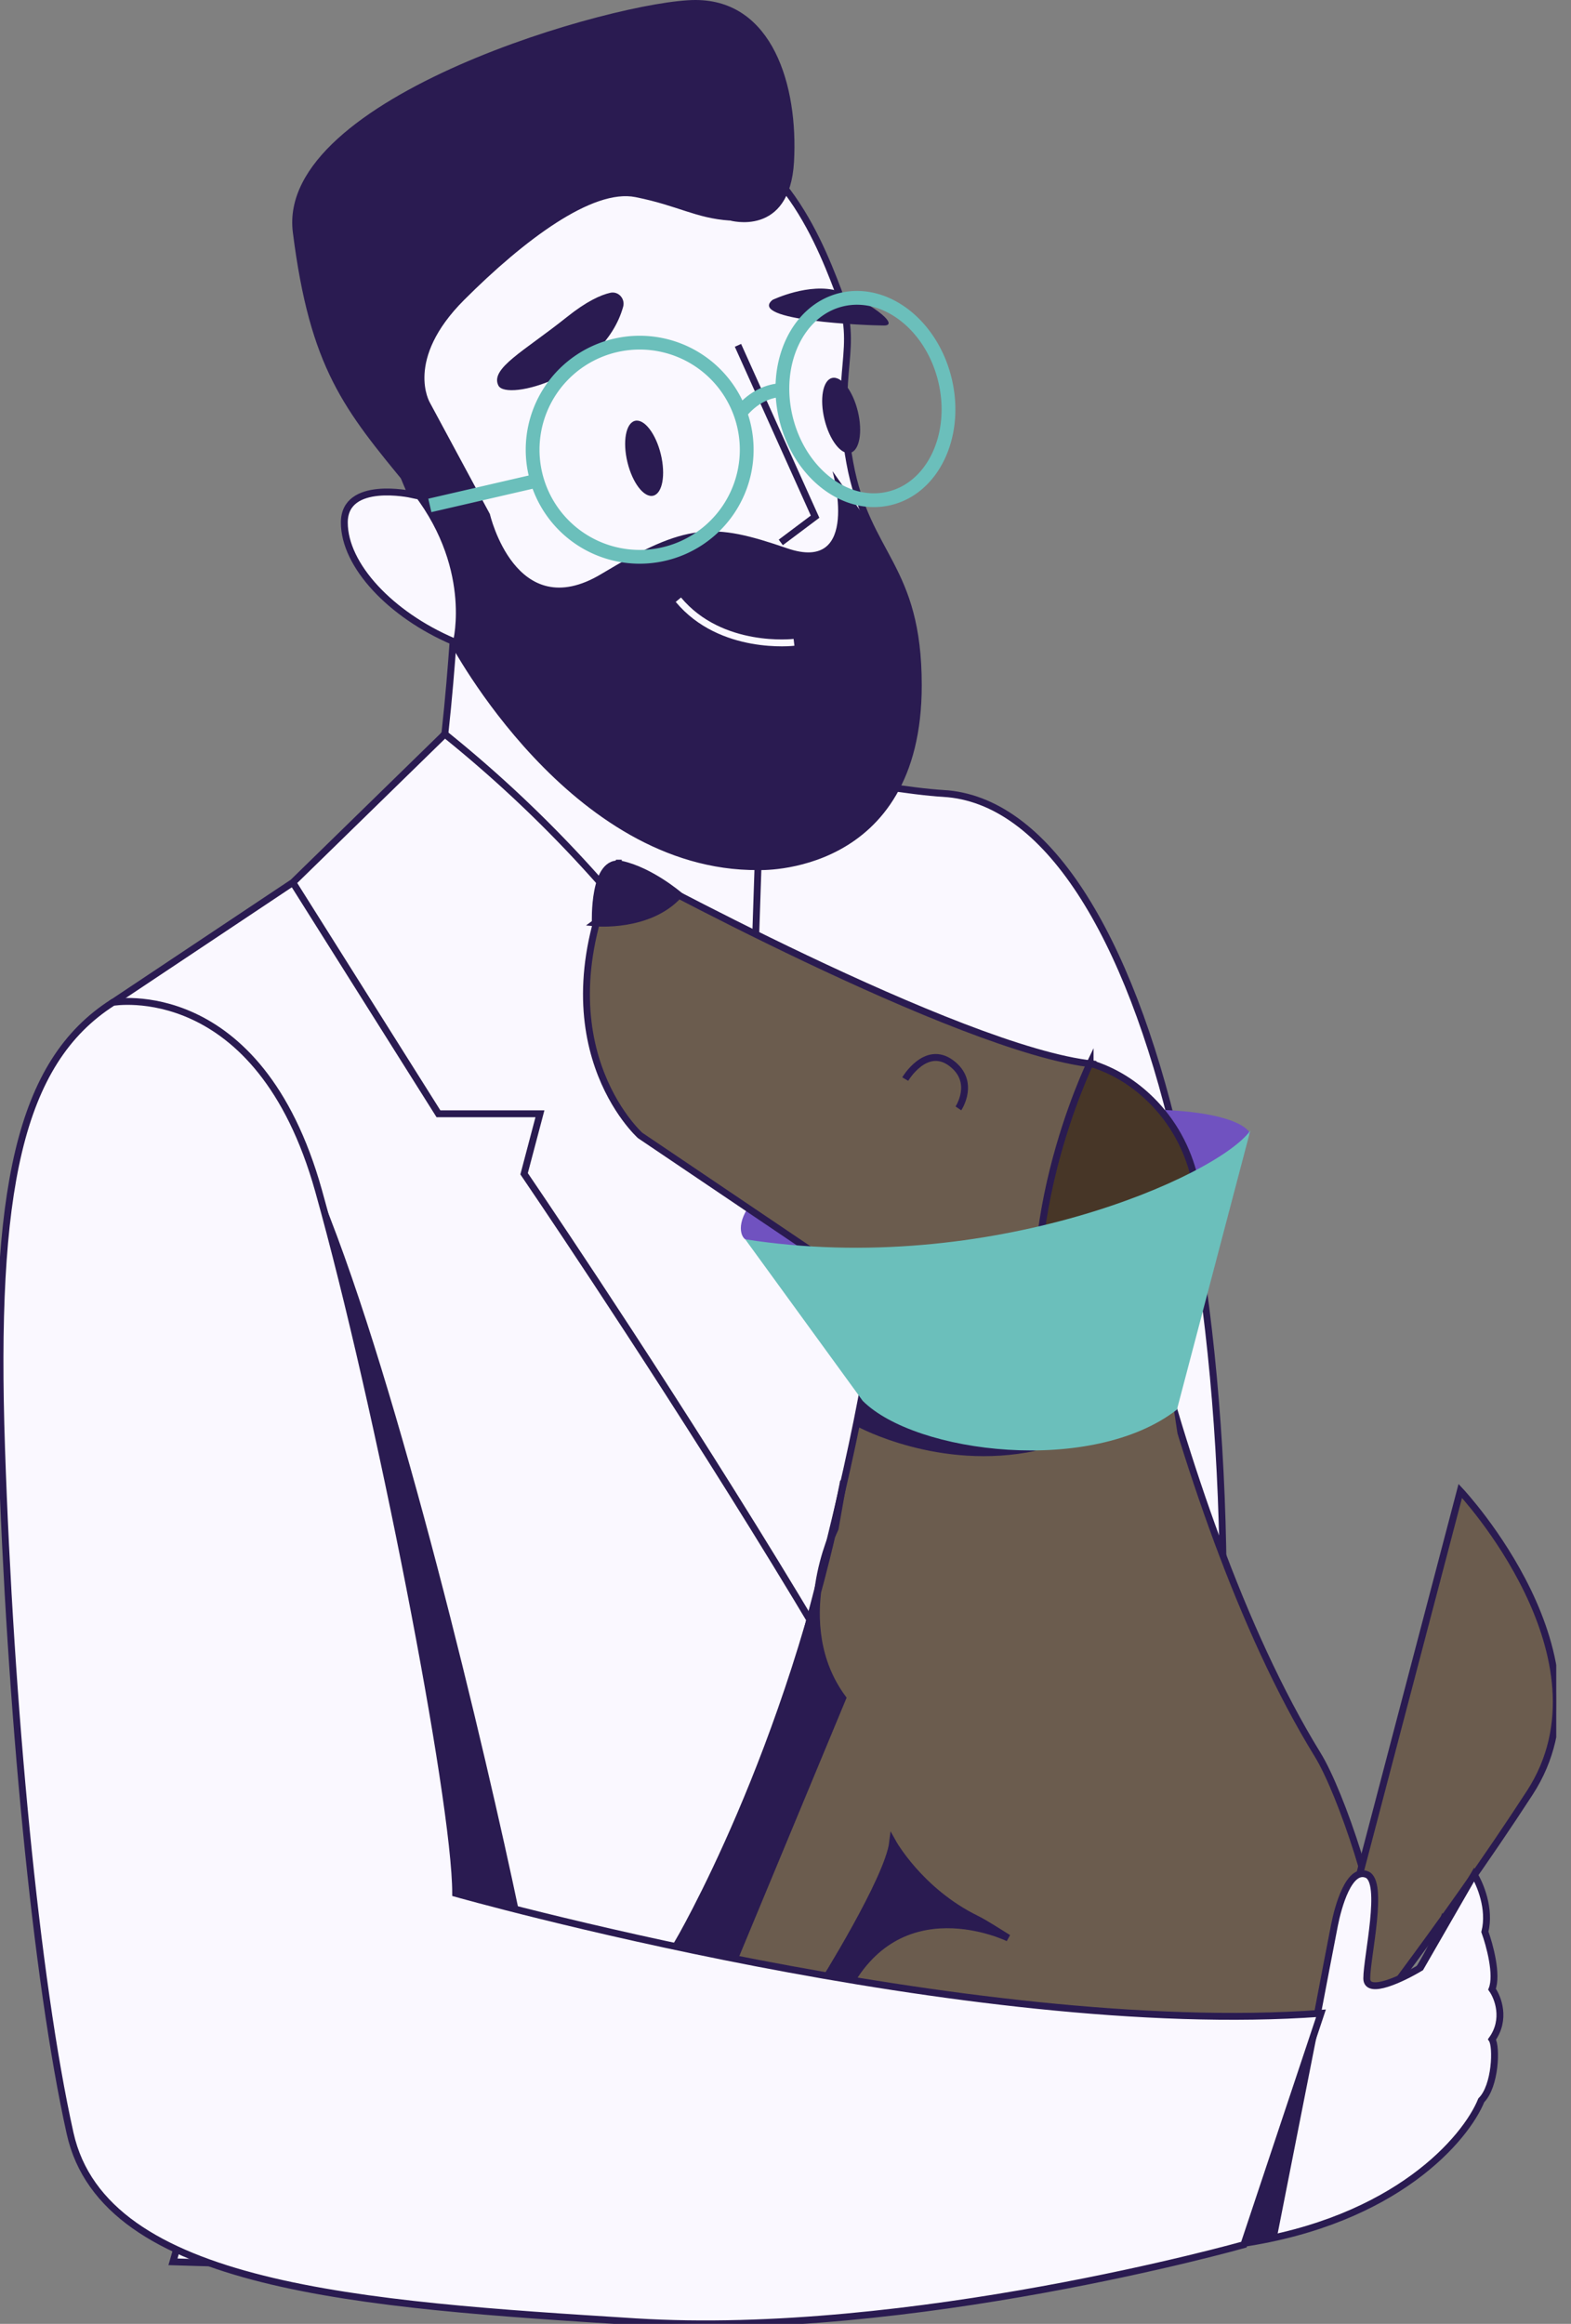
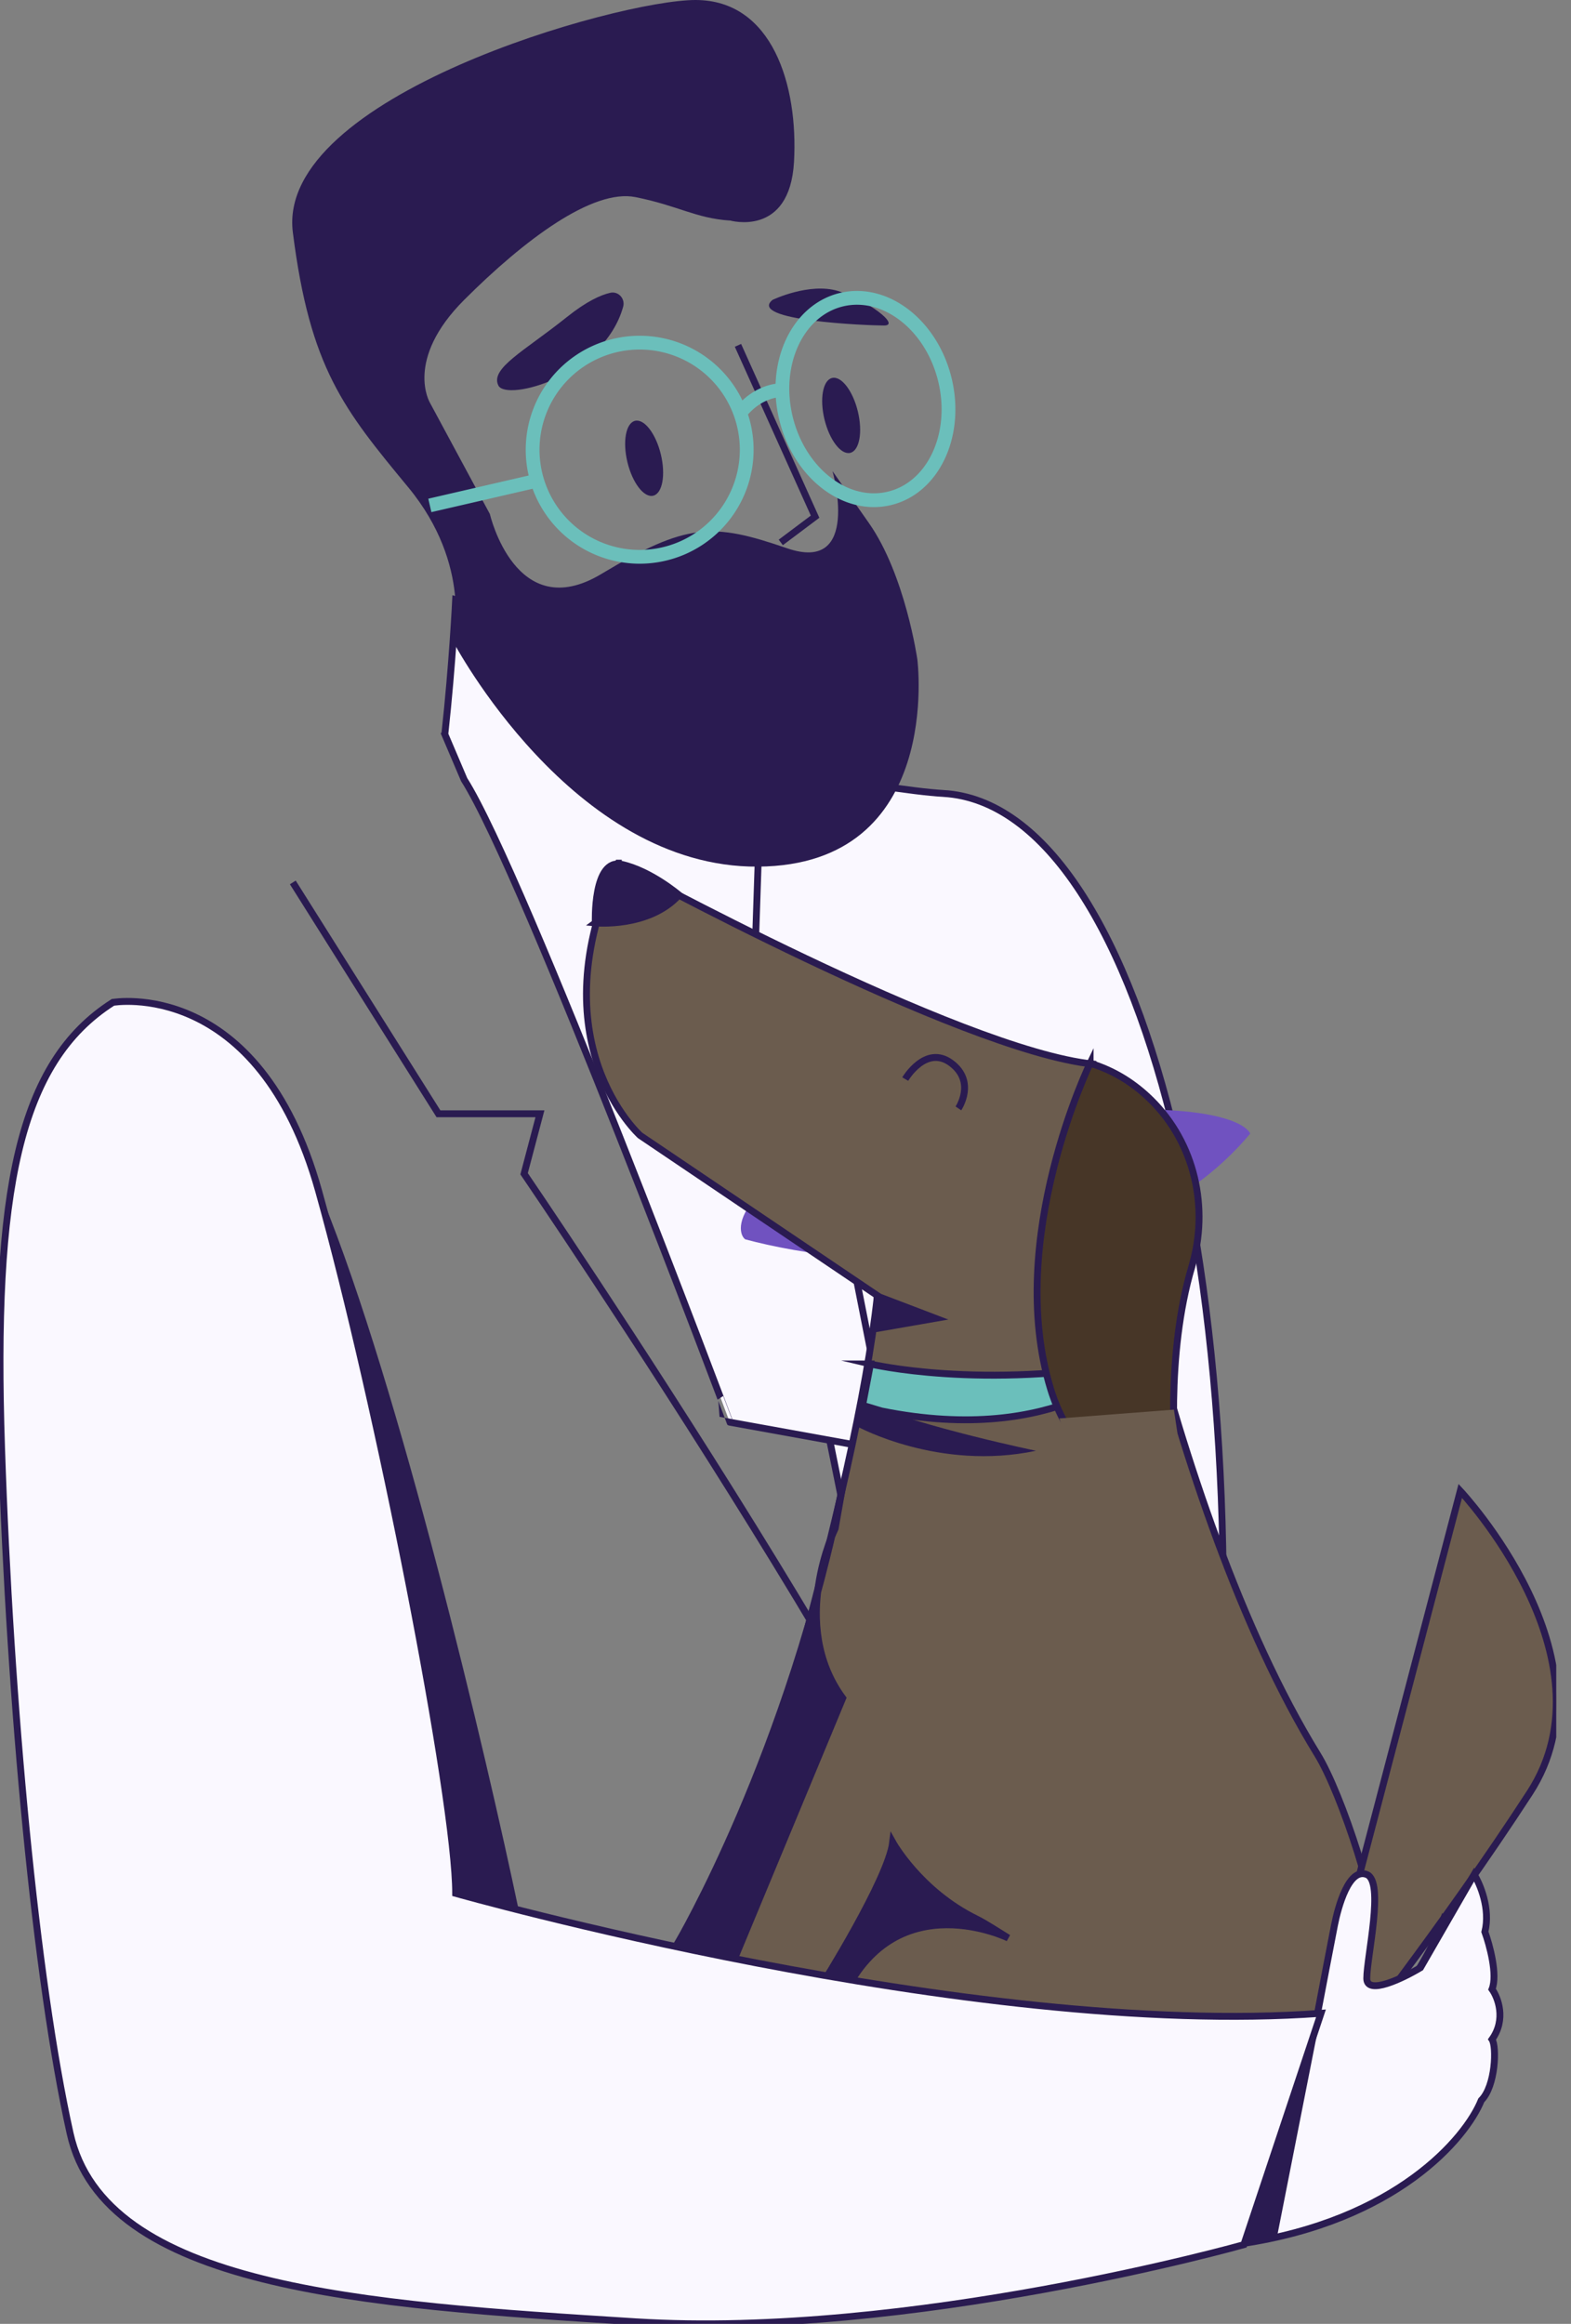
<svg xmlns="http://www.w3.org/2000/svg" width="94" height="139" fill="none">
  <rect width="100%" height="100%" fill="#808080" stroke="none" />
  <g clip-path="url(#a)">
    <path fill="#FAF8FF" stroke="#2A1B51" stroke-miterlimit="10" stroke-width=".412" d="M56.443 47.46C52.782 47.248 41.332 45 41.332 45l18.02 89.175 12.203-1.346.527-18.121c4.041-34.984-3.339-66.546-15.639-67.249z" />
    <path fill="#FAF8FF" stroke="#2A1B51" stroke-miterlimit="10" stroke-width=".412" d="M26.617 43.907c.467-4.254.646-8.038.646-8.038l18.454 5.126-.513 15.374 3.075 5.125 5 25.313-9.615-1.74S31.361 52.27 27.773 46.635l-1.16-2.723.004-.004z" />
-     <path fill="#FAF8FF" stroke="#2A1B51" stroke-miterlimit="10" stroke-width=".412" d="m17.526 52.782 9.091-8.874.27.22a75.778 75.778 0 0 1 26.639 44.414l9.348 48.229c-2.417 0-36.023-.988-52.524-1.483 8.715-29.721-3.588-75.332-3.588-75.332l10.764-7.174z" />
    <path stroke="#2A1B51" stroke-miterlimit="10" stroke-width=".412" d="m17.52 52.782 8.715 13.838h6.072l-.948 3.587s27.218 39.889 28.24 49.624" />
-     <path fill="#FAF8FF" stroke="#2A1B51" stroke-miterlimit="10" stroke-width=".412" d="M45.356 51.837s9.59.428 9.59-10.845c0-7.174-3.075-7.687-4.1-13.326-1.027-5.639.664-6.689-.693-10.262-1.356-3.573-4.013-9.95-10.63-10.093-6.618-.144-22.158 6.232-14.901 22.263 0 0-4.02-.882-4.02 1.68 0 2.56 2.769 5.508 6.511 7.11 0 0 7.12 13.553 18.247 13.473h-.004z" />
    <path stroke="#2A1B51" stroke-miterlimit="10" stroke-width=".412" d="m46.718 32.444 2.052-1.539-4.614-10.248" />
    <path fill="#2A1B51" d="M43.664 13.185s3.588 1.047 3.845-3.506C47.765 5.122 46.226 0 41.612 0c-4.614 0-25.117 5.765-24.09 13.898 1.026 8.133 3.054 10.589 6.909 15.254 3.855 4.666 2.677 9.212 2.677 9.212s7.12 13.553 18.247 13.473c11.126-.081 9.534-12.395 9.534-12.395s-.724-5.062-2.9-8.16l-2.175-3.1s1.743 6.149-2.716 4.613c-4.46-1.535-6-1.538-11.123 1.54-5.124 3.077-6.663-3.588-6.663-3.588l-3.588-6.66s-1.54-2.562 2.049-6.149c3.588-3.587 7.689-6.66 10.25-6.148 2.563.513 3.589 1.261 5.641 1.402v-.007z" />
    <path fill="#2A1B51" d="M37.286 18.35c.133-.482-.282-.946-.77-.837-.562.127-1.406.499-2.593 1.448-2.562 2.048-4.615 3.074-4.102 4.1.482.965 6.301-.57 7.465-4.712zm8.943-.415s2.2-1.054 3.922-.527 3.77 2.062 2.744 2.062c-1.026 0-8.223-.292-6.663-1.539l-.003.004z" />
-     <path stroke="#FAF8FF" stroke-miterlimit="10" stroke-width=".412" d="M47.509 38.42s-4.357.523-6.92-2.55" />
    <path fill="#2A1B51" d="M39.086 29.65c.55-.134.753-1.245.453-2.481-.301-1.237-.991-2.131-1.542-1.998-.55.134-.753 1.245-.453 2.482.301 1.237.991 2.131 1.542 1.997zm11.789-2.563c.55-.134.753-1.245.453-2.482-.301-1.237-.991-2.131-1.542-1.997-.55.133-.753 1.245-.453 2.481.301 1.237.991 2.131 1.542 1.998z" />
    <path stroke="#6BBFBB" stroke-miterlimit="10" stroke-width=".825" d="M38.274 33.305a6.405 6.405 0 1 0 0-12.81 6.405 6.405 0 1 0 0 12.81zm14.954-3.498c2.625-.637 4.106-3.814 3.309-7.095-.798-3.28-3.572-5.422-6.198-4.785-2.625.638-4.106 3.815-3.309 7.095.798 3.28 3.572 5.423 6.198 4.785zm-6.419-6.469s-1.367-.078-2.516 1.36m-12.151 4.05-6.423 1.483" />
    <path fill="#7052C0" d="M54.776 67.804c14.936-2.635 19.504-1.054 20.032 0-7.873 9.415-23.487 8.139-30.223 6.324-.82-.644-.229-4.486 10.191-6.324z" />
    <path fill="#6B5C4E" stroke="#2A1B51" stroke-miterlimit="10" stroke-width=".412" d="M36.996 51.63s20.456 11.203 28.423 12.018c0 0 4.158 26.257 13.432 41.325 1.38 2.245 3.792 9.363 3.588 12.015-.27 3.528-1.012 8.987-7.549 9.626l-34.095-10.356c2.73-3.963 4.899-9.177 6.67-15.669 2.502-9.17 4.382-17.116 5.032-23.096l-14.194-9.577s-6.255-5.6-1.31-16.287h.003z" />
    <path fill="#2A1B51" stroke="#2A1B51" stroke-miterlimit="10" stroke-width=".412" d="M50.46 88.672c-3.191 16.193-9.92 27.579-9.92 27.579l3.362 1.015 6.52-15.693c-3.259-4.434-.45-10.153-.45-10.153l.484-2.744.004-.004z" />
    <path fill="#2A1B51" d="M51.316 85.335s4.874 2.67 10.673 1.44c0 0-6.639-1.37-10.343-2.898l-.334 1.458h.004z" />
    <path fill="#2A1B51" stroke="#2A1B51" stroke-miterlimit="10" stroke-width=".412" d="M35.617 55.202s3.22.31 5.008-1.669c0 0-1.684-1.44-3.42-1.83-1.735-.39-1.584 3.496-1.584 3.496l-.004.003z" />
    <path fill="#6BBFBB" stroke="#2A1B51" stroke-miterlimit="10" stroke-width=".412" d="M52.08 81.586s6.6 1.578 15.938-.109c0 0-4.657 5.06-15.273 2.92l-1.132-.341.471-2.47h-.003z" />
    <path fill="#473627" stroke="#2A1B51" stroke-miterlimit="10" stroke-width=".412" d="M65.227 63.595S60.12 74.117 62.865 83.09c.872 2.852 2.913 5.227 5.651 6.415 1.156.502 2.123.646 1.979-.355-.25-1.732-.745-8.137.815-13.382 1.05-3.523.183-7.391-2.435-9.974-.963-.948-2.162-1.75-3.648-2.195v-.004z" />
    <path fill="#6B5C4E" stroke="#2A1B51" stroke-miterlimit="10" stroke-width=".412" d="m79.043 120.902 8.332-31.724s9.387 9.995 4.161 18.051c-5.229 8.055-11.456 15.932-11.456 15.932l-1.037-2.259z" />
    <path stroke="#2A1B51" stroke-miterlimit="10" stroke-width=".412" d="M54.164 64.544s1.223-2.08 2.741-.963c1.515 1.12.44 2.716.44 2.716" />
    <path fill="#2A1B51" stroke="#2A1B51" stroke-miterlimit="10" stroke-width=".412" d="m52.486 77.525 3.483 1.328-3.535.615.052-1.943zm-3.381 41.311s4.045-6.429 4.309-8.642c0 0 1.617 2.919 5 4.581.535.26 1.347.798 1.916 1.145 0 0-6.607-3.225-9.805 3.345l-1.416-.429h-.004z" />
    <path fill="#6B5C4E" d="m71.294 91.342-1.054-7.026-6.853.527 1.23 4.04 6.677 2.46z" />
-     <path fill="#6BBFBB" d="m51.618 83.789-7.028-9.662c14.584 2.284 28.231-3.747 30.222-6.499L70.42 84.316c-5.06 3.934-15.639 2.635-18.802-.527z" />
    <path fill="#FAF8FF" stroke="#2A1B51" stroke-miterlimit="10" stroke-width=".412" d="M74.874 132.931s12.141-1.866 12.32-9.767c.18-7.901-.79-8.435-.79-8.435s-2.193 6.155-6.059 6.858c-3.865.703-5.974 0-5.974 0l.503 11.344z" />
    <path fill="#FAF8FF" stroke="#2A1B51" stroke-width=".412" d="M79.853 115.123c-.171.857-.785 4.073-1.07 5.574l-4.498 13.506c9.251-1.372 13.42-6.289 14.347-8.576.857-.857.928-3.215.643-3.644.856-1.201.357-2.501 0-3.001.343-.858-.143-2.644-.428-3.431.342-1.372-.286-2.858-.643-3.43l-3.212 5.574c-1.07.643-3.212 1.672-3.212.643 0-1.286 1.07-5.788 0-6.217-1.07-.428-1.713 1.93-1.927 3.002z" />
    <path fill="#2A1B51" d="m74.64 134.203 4.393-13.701-2.635 13.35-1.757.351z" />
    <path fill="#FAF8FF" stroke="#2A1B51" stroke-miterlimit="10" stroke-width=".412" d="M6.76 59.956s8.715-1.54 12.303 11.273c3.588 12.813 8.202 36.386 8.202 42.021 0 0 30.757 8.713 51.775 7.174l-4.614 13.838s-19.992 5.639-36.397 4.613c-16.405-1.026-31.783-2.048-33.835-11.273-2.053-9.226-3.588-25.625-4.101-41-.514-15.373 1.026-23.06 6.663-26.646h.003z" />
    <path fill="#2A1B51" d="M25.61 101.53c-1.124-8.712-4.685-23.538-6.325-29.861 4.639 11.382 9.782 33.199 11.773 42.685l-3.866-1.054c0-2.951-1.054-9.076-1.581-11.77z" />
  </g>
  <defs>
    <clipPath id="a">
      <path fill="#fff" d="M0 0h93.117v139H0z" />
    </clipPath>
  </defs>
</svg>